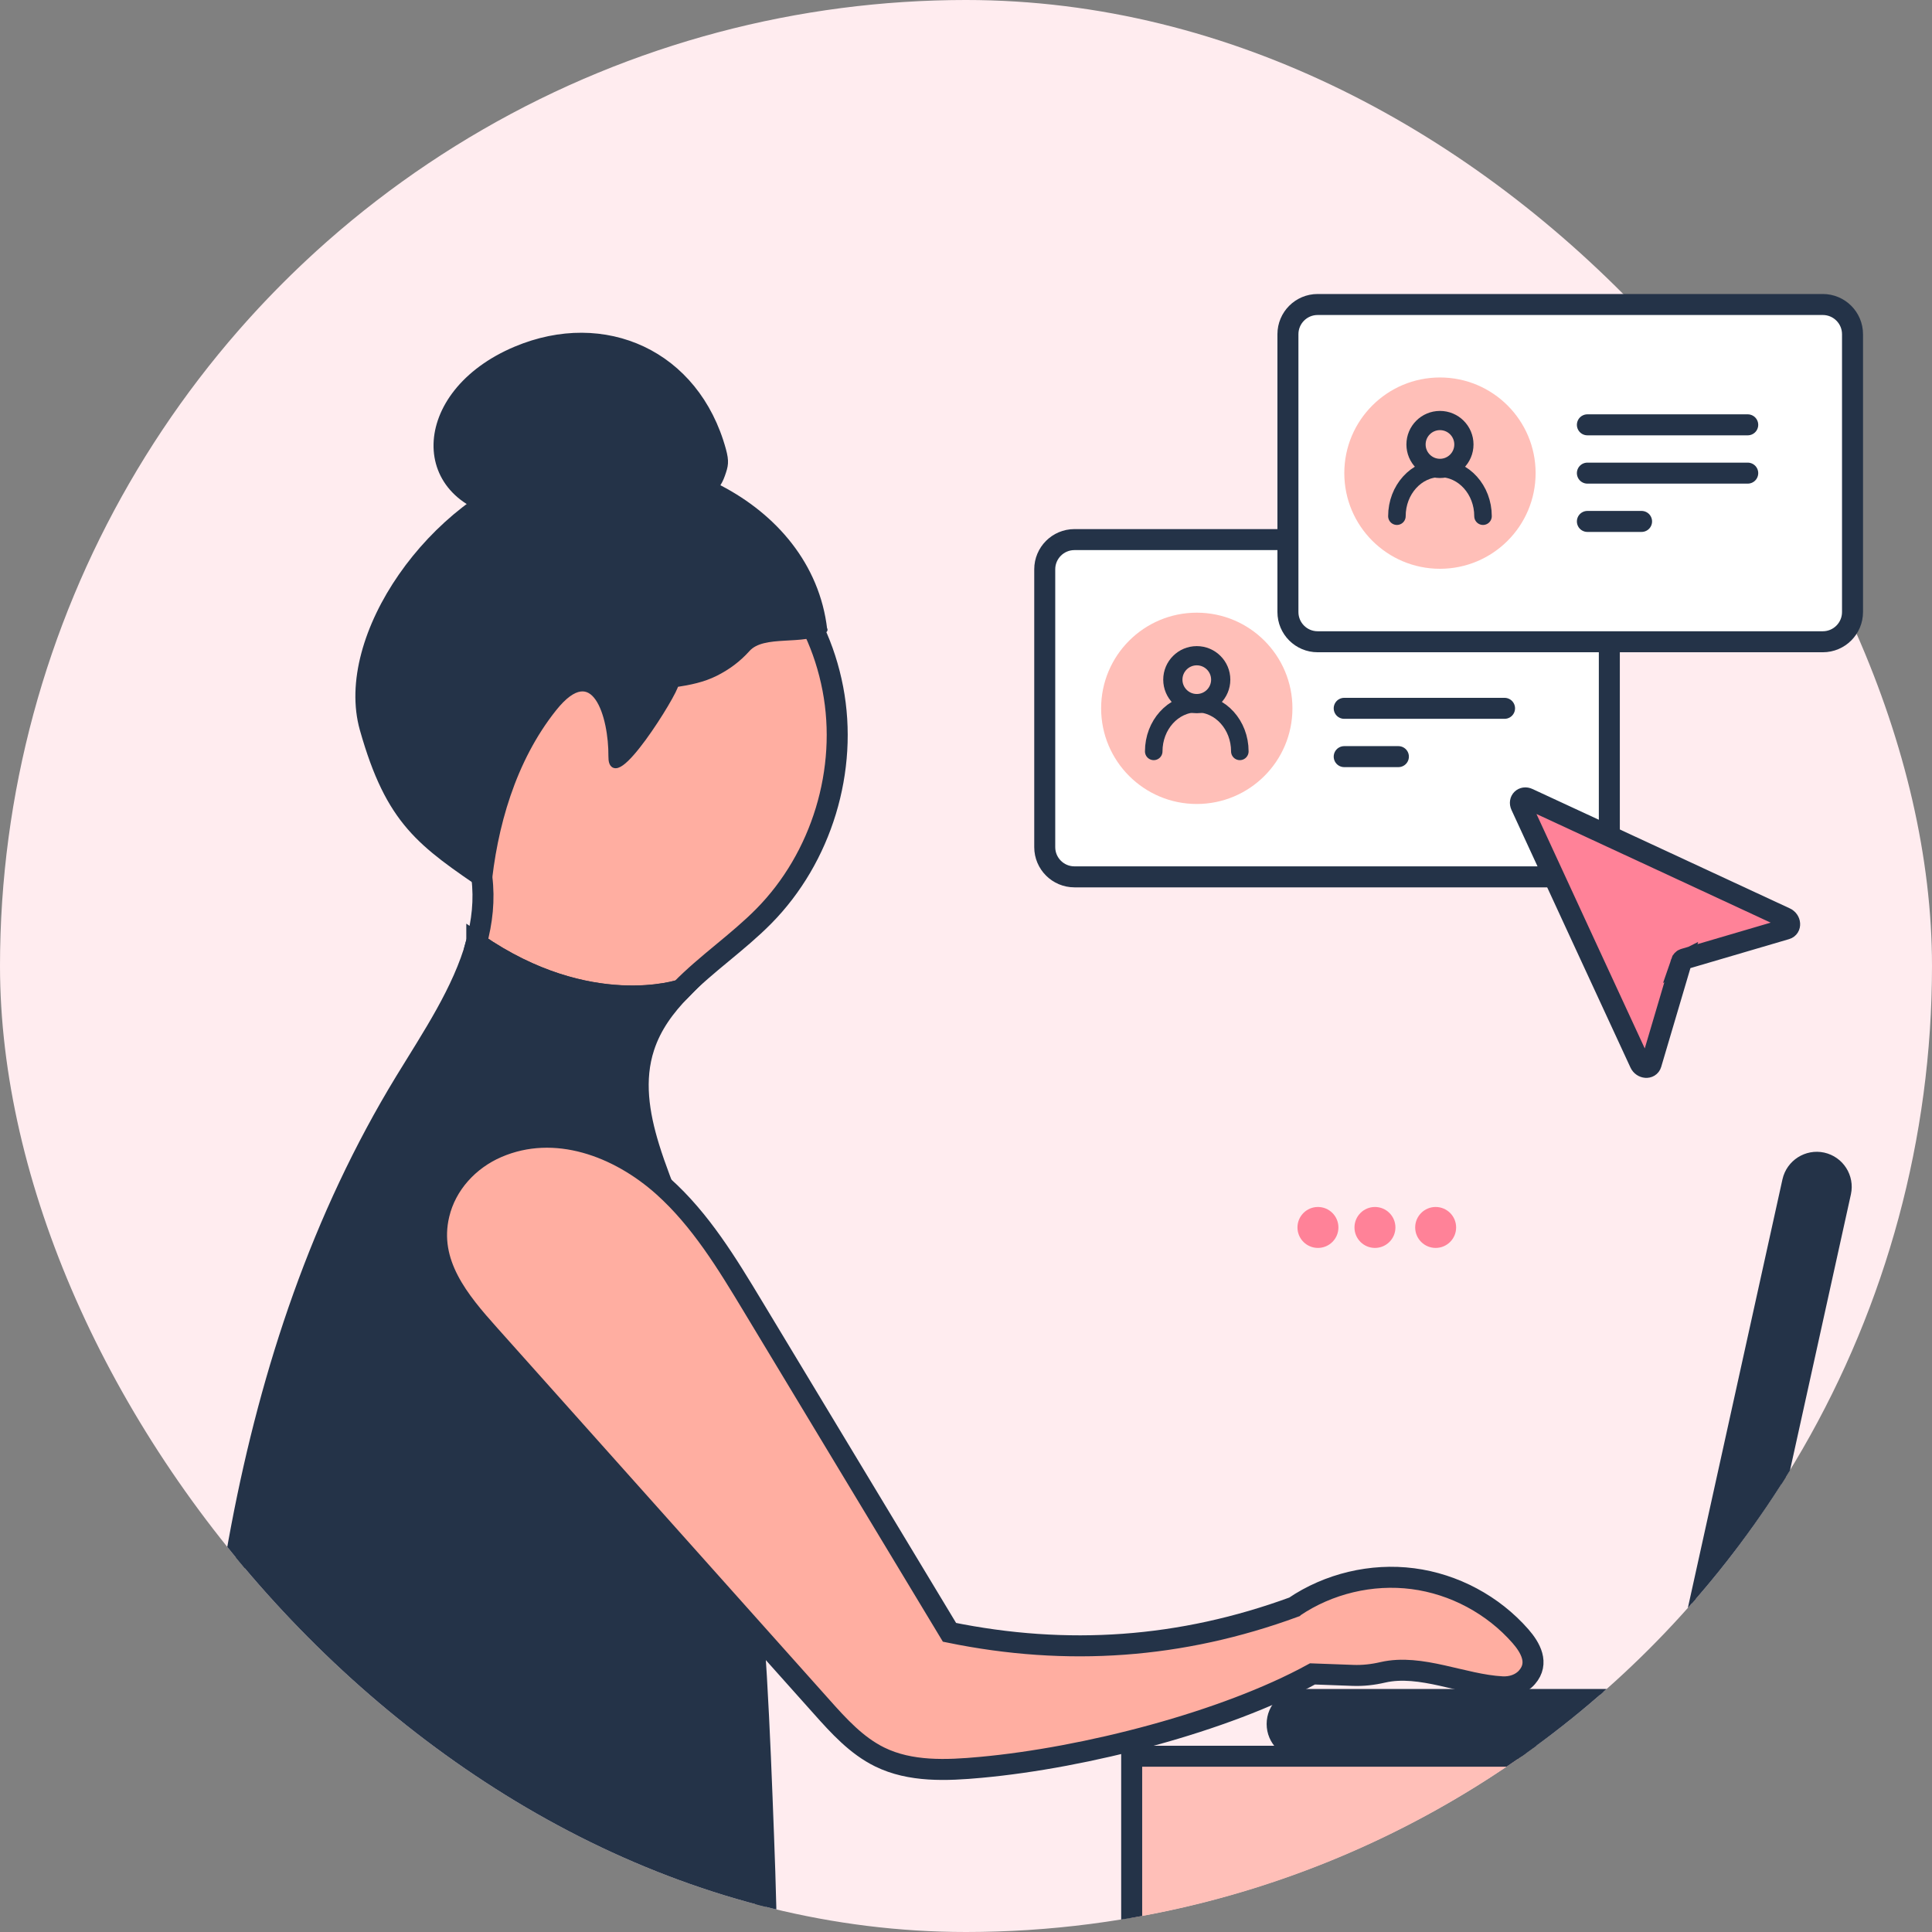
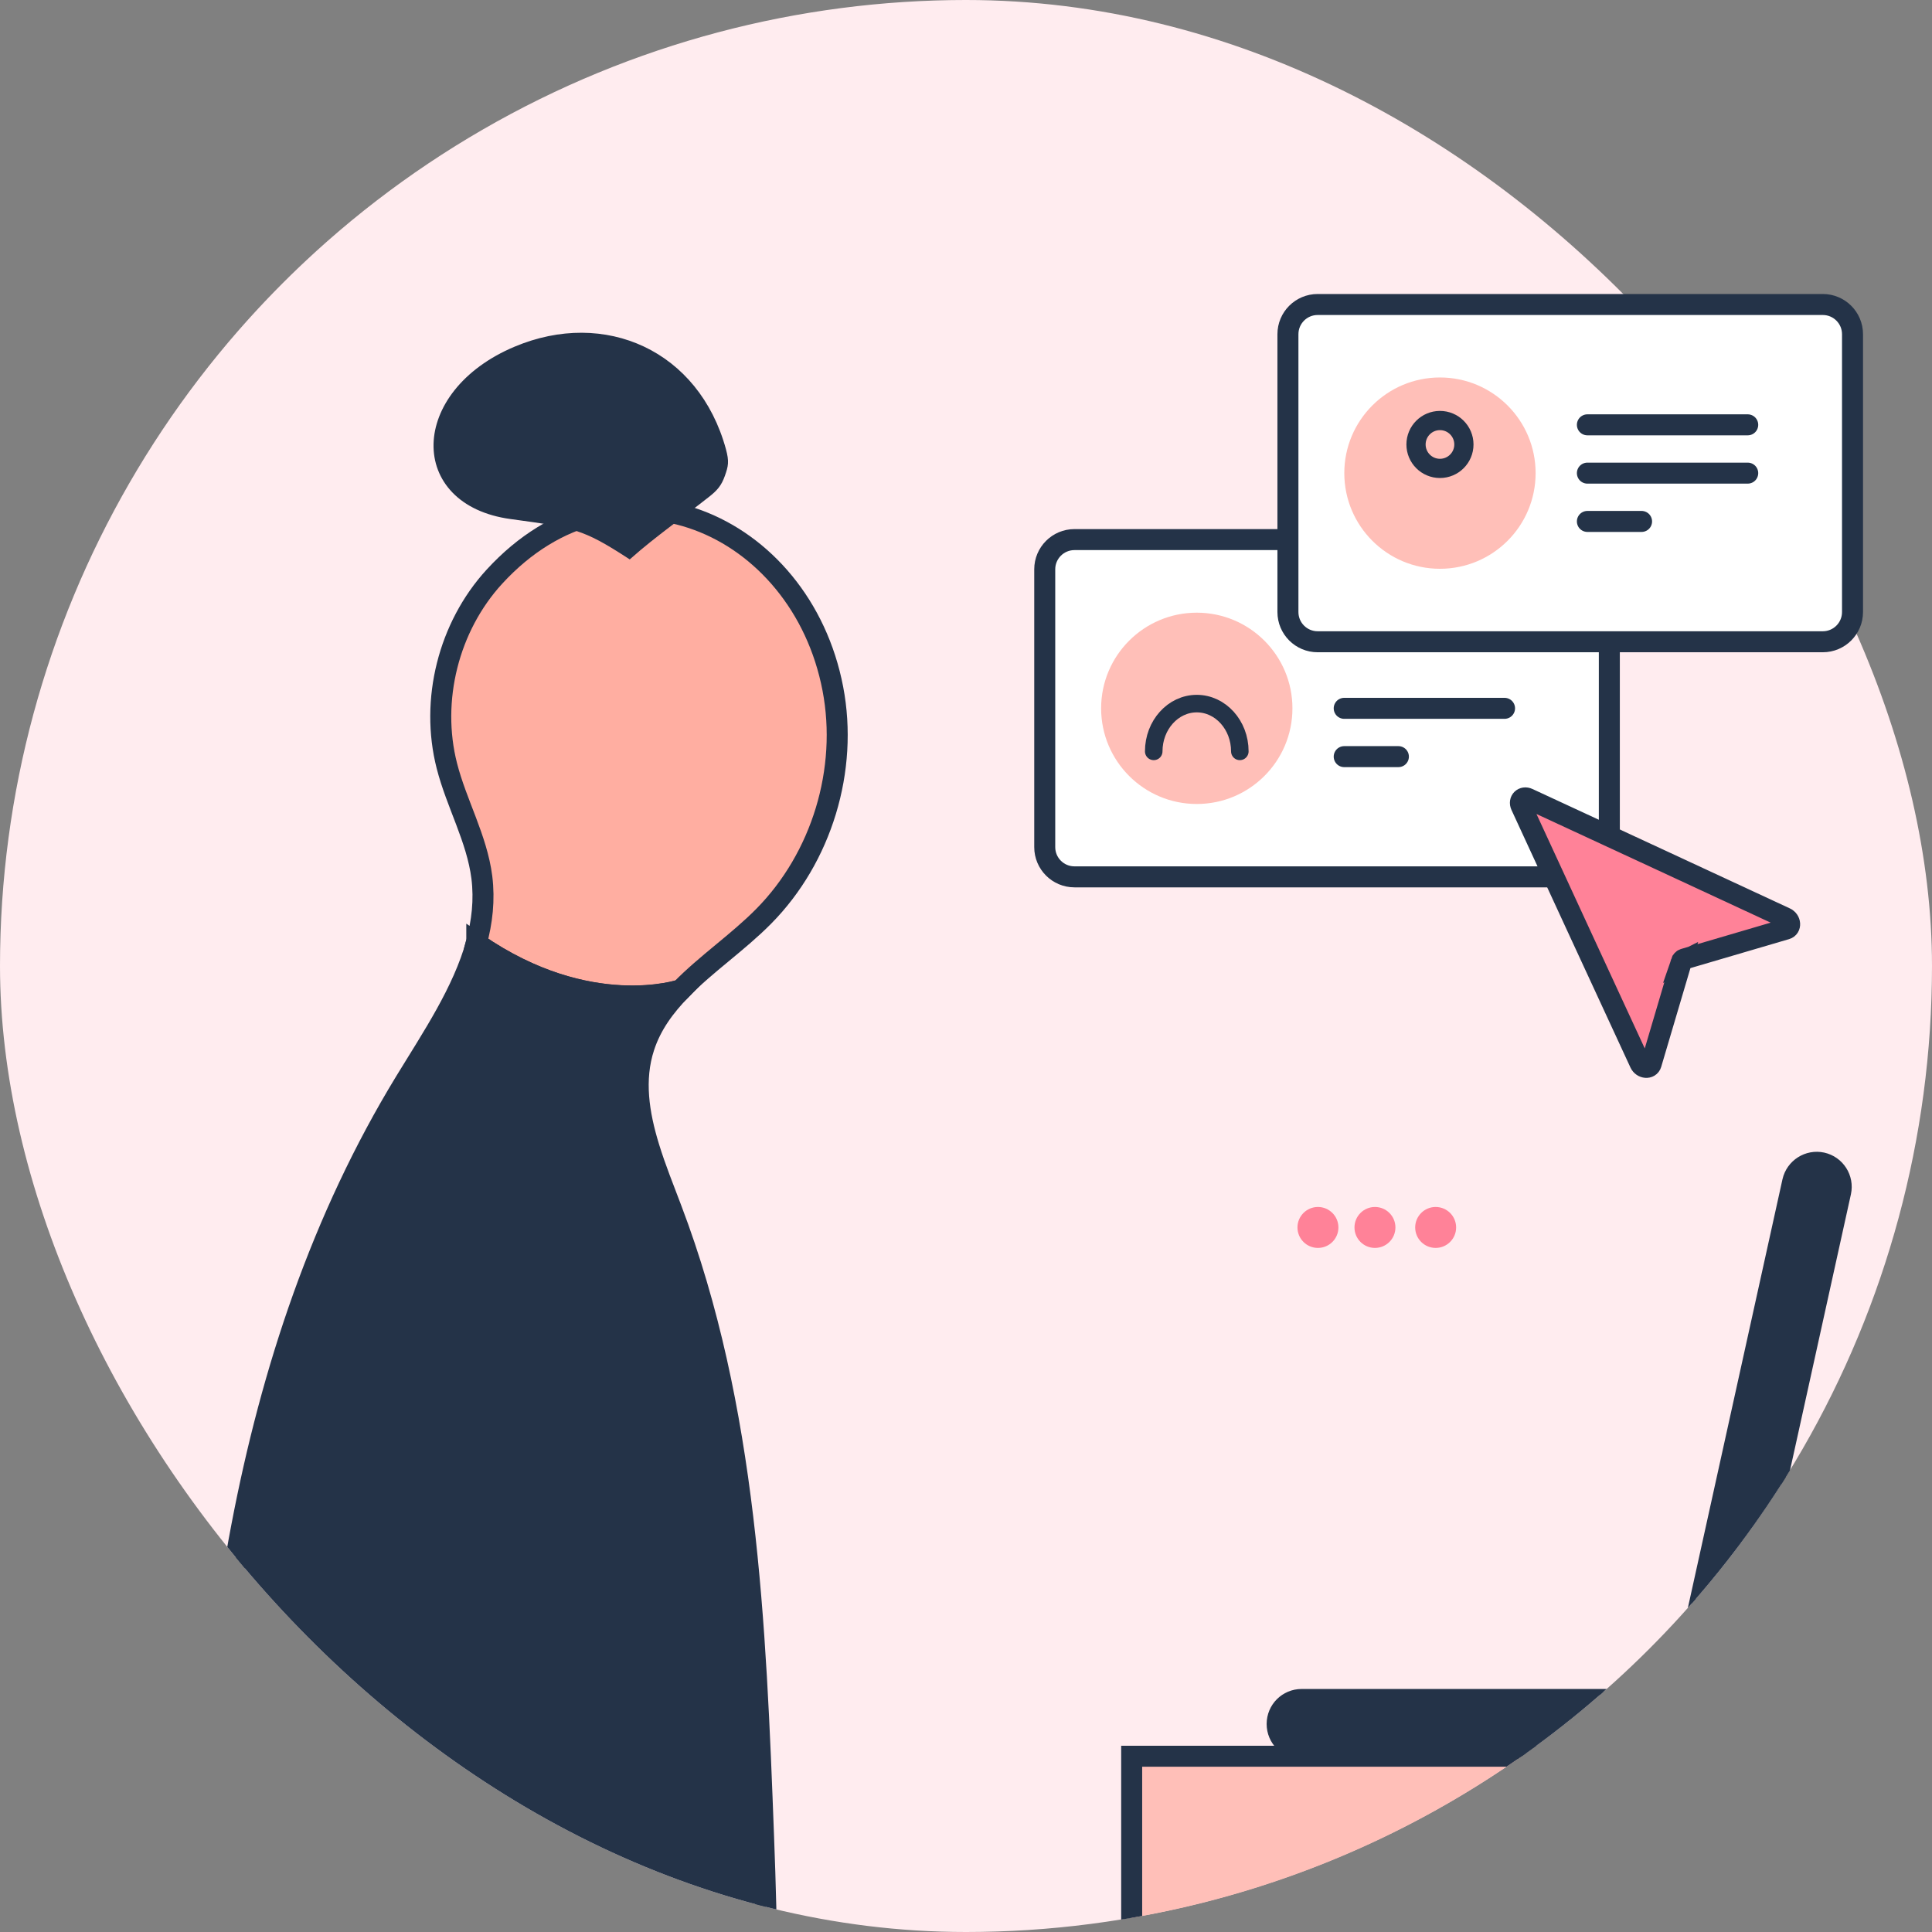
<svg xmlns="http://www.w3.org/2000/svg" width="184" height="184" viewBox="0 0 184 184" fill="none">
  <rect x="0" y="0" width="184" height="184" fill="#808080" stroke="none" />
  <g clip-path="url(#clip0_702_9019)">
    <circle cx="92" cy="92" r="92" fill="#FFECEF" />
    <path d="M169.029 167.26H107.779V195.55H169.029V167.26Z" fill="#FFBFB8" stroke="#243348" stroke-width="2" stroke-miterlimit="10" />
    <path d="M45.409 89.88C45.409 89.88 45.379 89.86 45.359 89.85C45.919 87.8 46.159 85.71 45.889 83.55C45.419 79.86 43.479 76.54 42.559 72.94C40.959 66.69 42.719 59.69 47.079 54.93C58.829 42.1 76.299 49.83 79.319 65.59C80.799 73.31 78.259 81.68 72.729 87.27C70.289 89.74 67.249 91.8 64.849 94.26C64.849 94.26 56.099 97.24 45.409 89.87V89.88Z" fill="#FFAEA1" stroke="#243348" stroke-width="2" stroke-miterlimit="10" />
    <path d="M61.809 109.27C62.419 111.26 63.219 113.23 63.939 115.14C71.129 134.05 71.959 154.68 72.719 174.9C73.049 183.87 73.379 192.93 71.679 201.74C69.979 210.55 66.029 219.22 59.129 224.97C52.229 230.72 42.079 232.98 33.979 229.1C27.499 225.99 23.159 219.48 21.099 212.6C19.039 205.72 18.969 198.42 19.049 191.23C19.419 160.74 22.719 129.04 38.599 103C41.149 98.82 44.099 94.46 45.369 89.85C45.389 89.86 45.399 89.87 45.419 89.88C56.099 97.25 64.859 94.27 64.859 94.27C63.319 95.85 62.029 97.59 61.339 99.71C60.319 102.83 60.829 106.08 61.809 109.27V109.27Z" fill="#243348" stroke="#243348" stroke-width="2" stroke-miterlimit="10" />
-     <path d="M78.499 59.97C77.079 47.69 62.259 41.44 51.699 44.57C41.149 47.7 32.049 60.6 34.549 69.46C37.049 78.32 40.019 80.33 46.479 84.71C47.029 78.76 48.819 72.39 52.739 67.47C56.659 62.55 58.259 68.27 58.229 72.03C58.189 75.79 64.339 65.92 64.339 65.16C65.709 64.95 66.949 64.7 68.129 64.11C69.309 63.52 70.309 62.77 71.169 61.81C72.709 60.09 76.579 61.27 78.499 59.98C78.569 59.97 78.499 59.98 78.499 59.98V59.97Z" fill="#243348" stroke="#243348" stroke-width="0.57" stroke-miterlimit="10" />
    <path d="M67.318 47.12C68.088 46.52 68.458 46.1 68.768 45.22C69.078 44.34 69.168 43.98 68.858 42.84C66.328 33.62 57.578 29.72 49.118 33.28C39.208 37.45 39.068 47.84 48.658 49.15C54.658 49.97 55.599 50.09 59.949 52.92C62.218 50.91 64.928 49.01 67.318 47.12V47.12Z" fill="#243348" stroke="#243348" stroke-width="0.57" stroke-miterlimit="10" />
-     <path d="M123.239 153.05C112.489 156.99 101.649 157.76 90.428 155.46C84.189 145.11 77.939 134.75 71.698 124.4C69.239 120.32 66.719 116.17 63.169 112.99C58.919 109.19 52.879 106.9 47.368 109.27C44.648 110.44 42.489 112.78 41.809 115.66C40.699 120.32 43.739 123.92 46.589 127.11C57.139 138.92 67.698 150.74 78.249 162.55C79.879 164.38 81.579 166.25 83.778 167.33C86.709 168.77 90.148 168.62 93.398 168.32C103.369 167.41 116.649 163.99 124.999 159.42L128.829 159.56C129.799 159.6 130.759 159.49 131.699 159.27C135.329 158.44 139.309 160.45 143.059 160.65C143.939 160.7 144.849 160.41 145.429 159.74C146.609 158.39 145.749 156.91 144.809 155.83C142.199 152.85 138.489 150.86 134.559 150.35C130.629 149.84 126.529 150.82 123.249 153.04L123.239 153.05Z" fill="#FFAEA1" stroke="#243348" stroke-width="2" stroke-miterlimit="10" />
    <path d="M164.188 167.26H123.968C122.268 167.26 120.898 165.89 120.898 164.19C120.898 162.49 122.268 161.12 123.968 161.12H159.258L170.018 112.37C170.388 110.72 172.028 109.67 173.678 110.03C175.338 110.4 176.378 112.03 176.018 113.69L164.198 167.26H164.188Z" fill="#243348" stroke="#243348" stroke-width="0.53" stroke-miterlimit="10" />
    <path d="M125.518 118.85C126.595 118.85 127.468 117.977 127.468 116.9C127.468 115.823 126.595 114.95 125.518 114.95C124.441 114.95 123.568 115.823 123.568 116.9C123.568 117.977 124.441 118.85 125.518 118.85Z" fill="#FF8298" />
    <path d="M130.948 118.85C132.025 118.85 132.898 117.977 132.898 116.9C132.898 115.823 132.025 114.95 130.948 114.95C129.871 114.95 128.998 115.823 128.998 116.9C128.998 117.977 129.871 118.85 130.948 118.85Z" fill="#FF8298" />
    <path d="M136.729 118.85C137.806 118.85 138.679 117.977 138.679 116.9C138.679 115.823 137.806 114.95 136.729 114.95C135.652 114.95 134.779 115.823 134.779 116.9C134.779 117.977 135.652 118.85 136.729 118.85Z" fill="#FF8298" />
  </g>
  <path d="M153.27 80.68V54.22C153.27 52.657 152.002 51.39 150.44 51.39H102.33C100.767 51.39 99.499 52.657 99.499 54.22V80.68C99.499 82.243 100.767 83.51 102.33 83.51H150.44C152.002 83.51 153.27 82.243 153.27 80.68Z" fill="white" stroke="#243348" stroke-width="2" stroke-miterlimit="10" />
  <path d="M113.979 76.57C119.01 76.57 123.089 72.491 123.089 67.46C123.089 62.429 119.01 58.35 113.979 58.35C108.948 58.35 104.869 62.429 104.869 67.46C104.869 72.491 108.948 76.57 113.979 76.57Z" fill="#FFBFB8" />
-   <path d="M113.979 67.01C115.238 67.01 116.259 65.989 116.259 64.73C116.259 63.471 115.238 62.45 113.979 62.45C112.72 62.45 111.699 63.471 111.699 64.73C111.699 65.989 112.72 67.01 113.979 67.01Z" stroke="#243348" stroke-width="1.83" stroke-miterlimit="10" />
  <path d="M118.079 71.56C118.079 69.05 116.239 67.01 113.979 67.01C111.719 67.01 109.879 69.05 109.879 71.56" stroke="#243348" stroke-width="1.67" stroke-miterlimit="10" stroke-linecap="round" />
  <path d="M128.02 67.46H143.29" stroke="#243348" stroke-width="2" stroke-miterlimit="10" stroke-linecap="round" />
  <path d="M128.02 72.06H133.18" stroke="#243348" stroke-width="2" stroke-miterlimit="10" stroke-linecap="round" />
  <path d="M176.43 58.29V31.83C176.43 30.267 175.163 29 173.6 29L125.49 29C123.927 29 122.66 30.267 122.66 31.83V58.29C122.66 59.853 123.927 61.12 125.49 61.12H173.6C175.163 61.12 176.43 59.853 176.43 58.29Z" fill="white" stroke="#243348" stroke-width="2" stroke-miterlimit="10" />
  <path d="M137.139 54.17C142.171 54.17 146.249 50.092 146.249 45.06C146.249 40.029 142.171 35.95 137.139 35.95C132.108 35.95 128.029 40.029 128.029 45.06C128.029 50.092 132.108 54.17 137.139 54.17Z" fill="#FFBFB8" />
  <path d="M137.139 44.61C138.399 44.61 139.419 43.589 139.419 42.33C139.419 41.071 138.399 40.05 137.139 40.05C135.88 40.05 134.859 41.071 134.859 42.33C134.859 43.589 135.88 44.61 137.139 44.61Z" stroke="#243348" stroke-width="1.83" stroke-miterlimit="10" />
-   <path d="M141.239 49.16C141.239 46.65 139.399 44.61 137.139 44.61C134.879 44.61 133.039 46.65 133.039 49.16" stroke="#243348" stroke-width="1.67" stroke-miterlimit="10" stroke-linecap="round" />
  <path d="M151.18 40.46H166.45" stroke="#243348" stroke-width="2" stroke-miterlimit="10" stroke-linecap="round" />
  <path d="M151.18 45.06H166.45" stroke="#243348" stroke-width="2" stroke-miterlimit="10" stroke-linecap="round" />
  <path d="M151.18 49.66H156.34" stroke="#243348" stroke-width="2" stroke-miterlimit="10" stroke-linecap="round" />
  <path d="M160.119 91.63L157.249 101.33C157.109 101.8 156.419 101.75 156.189 101.25L150.559 89.07L144.859 76.72C144.639 76.24 145.059 75.83 145.529 76.05L157.869 81.77L170.039 87.42C170.539 87.65 170.589 88.34 170.109 88.48L160.409 91.33C160.259 91.37 160.149 91.49 160.099 91.64L160.119 91.63Z" fill="#FF8298" stroke="#243348" stroke-width="2" stroke-miterlimit="10" />
  <defs>
    <clipPath id="clip0_702_9019">
      <rect width="184" height="184" rx="92" fill="white" />
    </clipPath>
  </defs>
</svg>